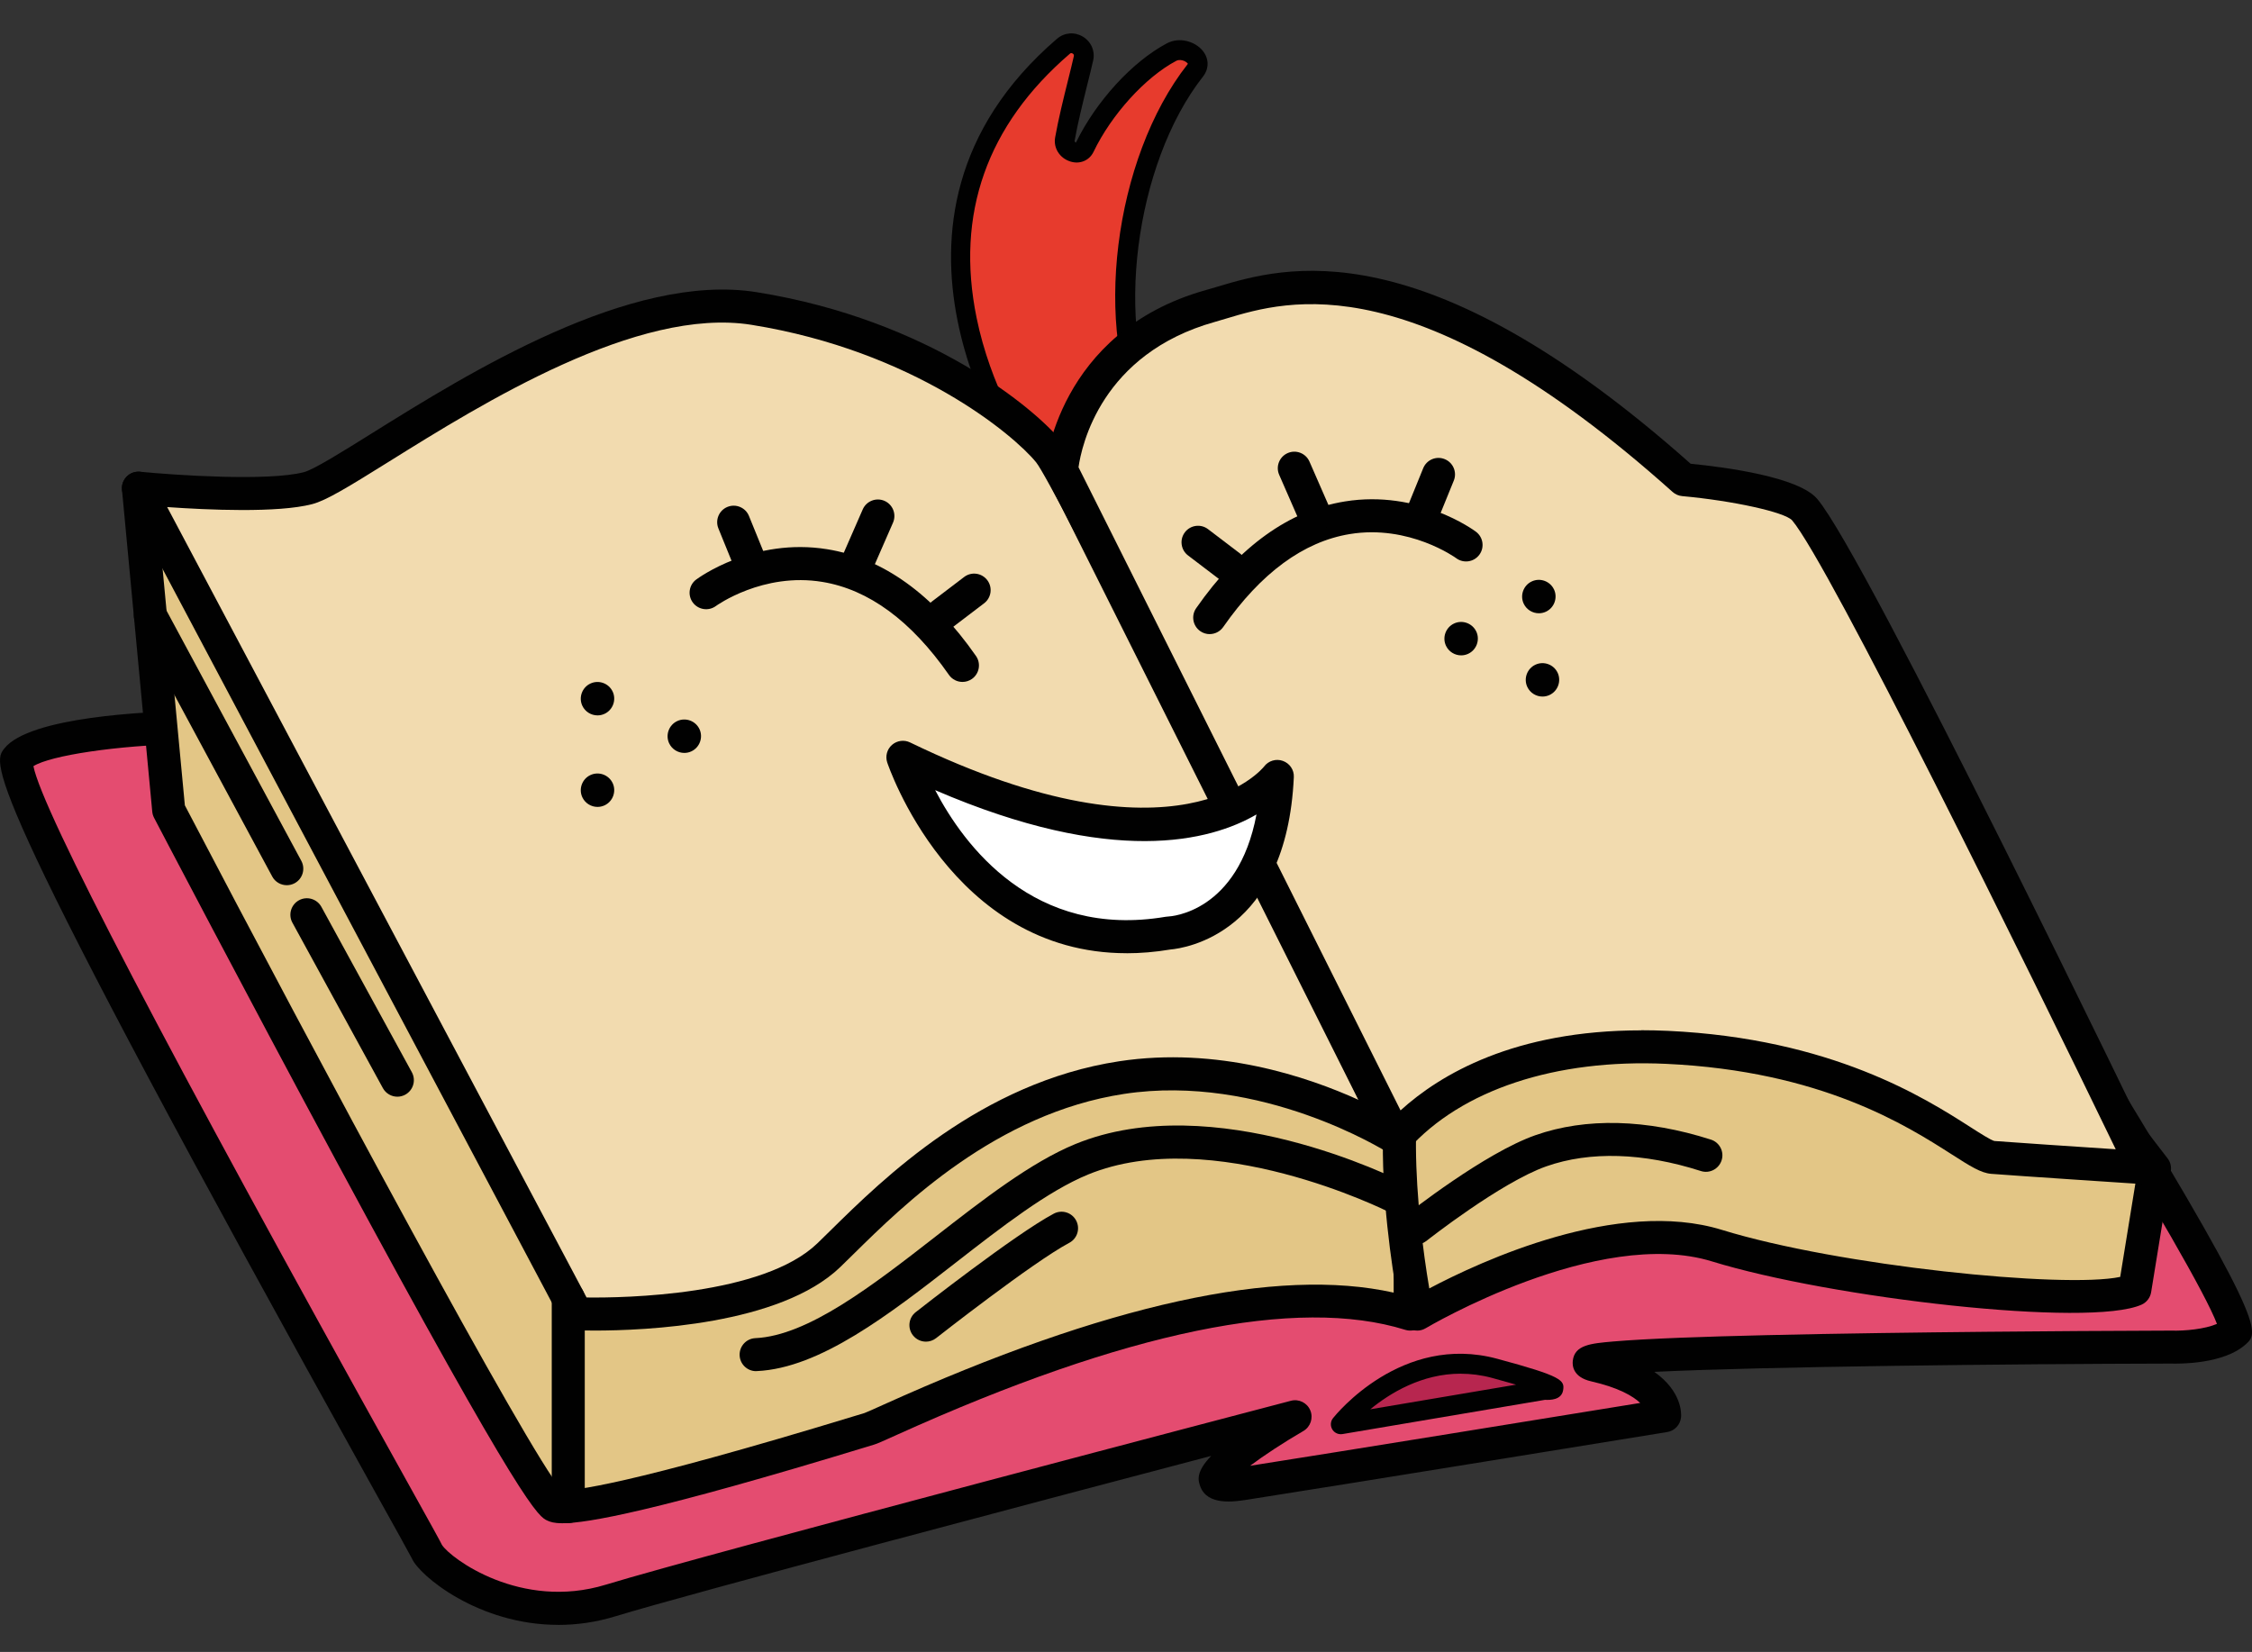
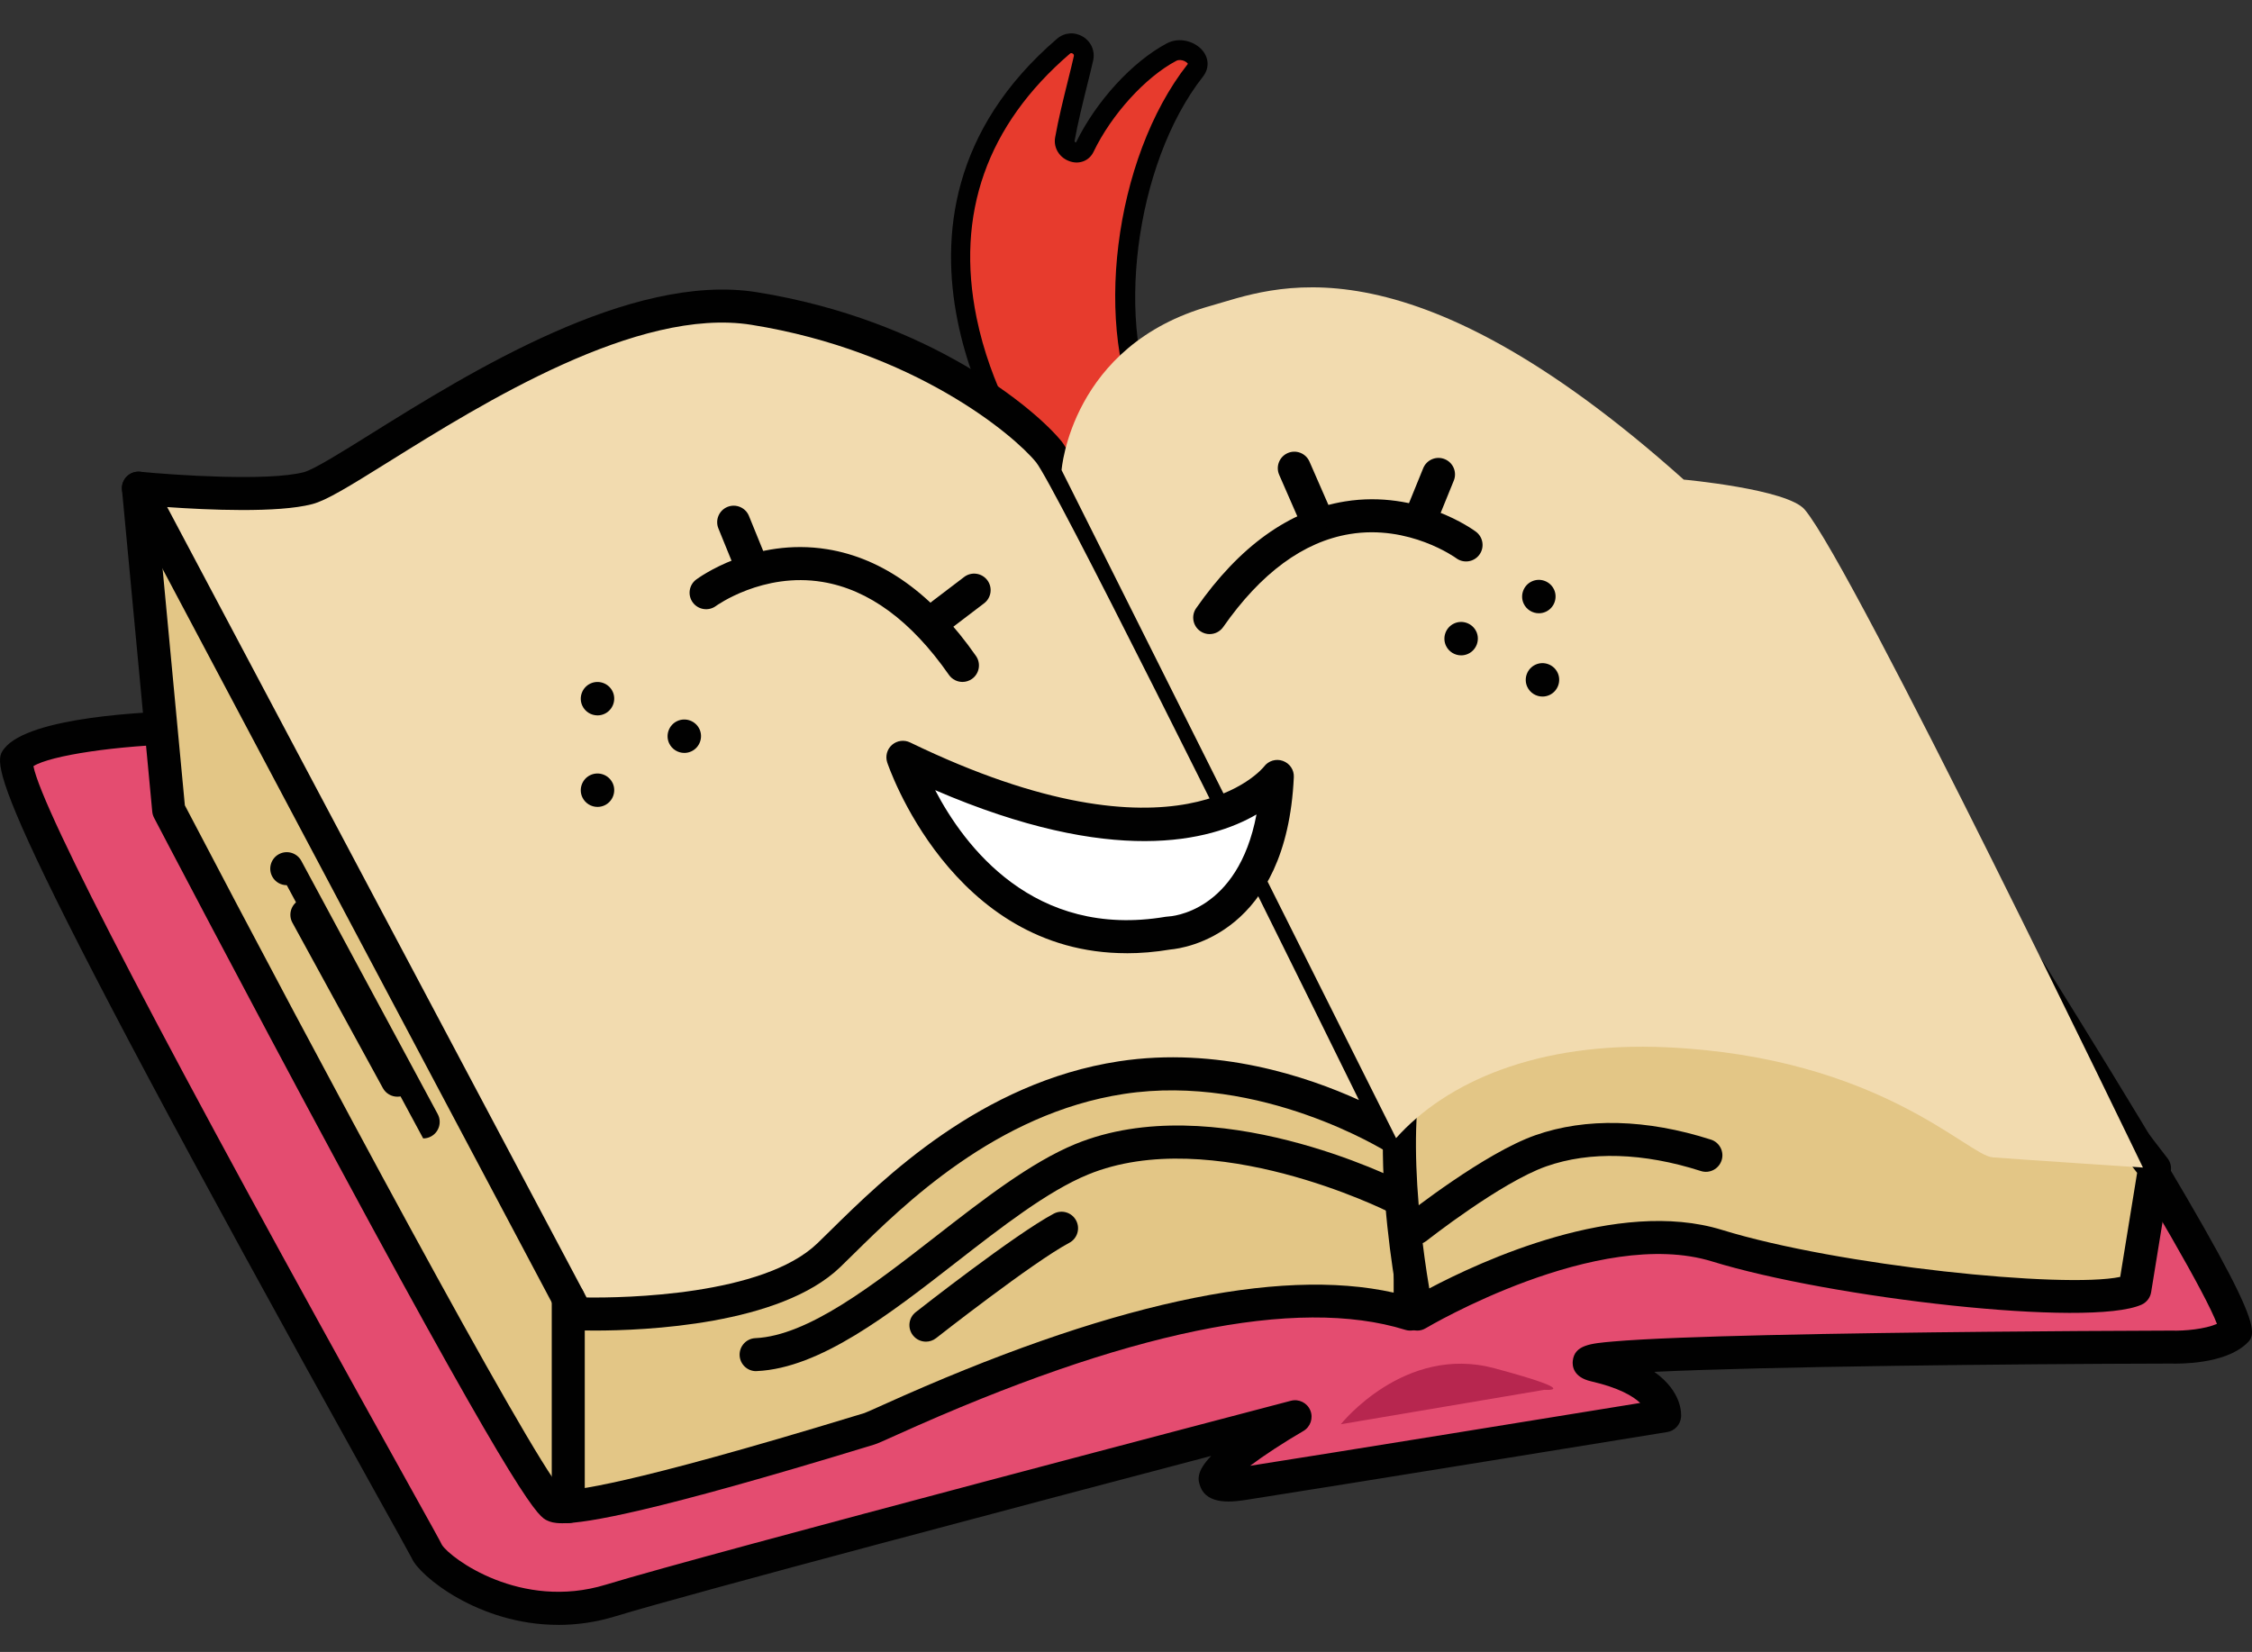
<svg xmlns="http://www.w3.org/2000/svg" viewBox="0 0 552.6 405.37" id="Calque_4">
  <rect x="0" y="0" width="552.6" height="405.37" fill="#333333" stroke="none" />
  <defs>
    <style>
      .cls-1 {
        fill: #e44c70;
      }

      .cls-2 {
        fill: #e3c686;
      }

      .cls-3 {
        fill: #fff;
      }

      .cls-4 {
        fill: #f2dbaf;
      }

      .cls-5 {
        fill: #010101;
      }

      .cls-6 {
        fill: #e73b2d;
      }

      .cls-7 {
        fill: #b7264f;
      }

      .cls-8 {
        fill: #23b0a5;
      }
    </style>
  </defs>
  <g>
    <path d="M251.87,113.08s-41.93-57.88,9.07-101.72c2.21-1.9,5.57.16,4.92,2.99-1.16,5.12-3.42,13.3-4.57,19.83-.49,2.8,3.6,4.61,4.83,2.05,4.45-9.27,13-19.03,21.36-23.44,3.3-1.74,8.13,1.57,5.82,4.5-17.09,21.72-22.86,63.35-10.73,86.13,9.62,18.07-30.71,9.66-30.71,9.66Z" class="cls-6" />
    <path d="M269.56,117.5c-7.72,0-15.7-1.52-18.18-2.04-.59-.12-1.12-.46-1.47-.95-.43-.6-42.63-60.2,9.45-104.99,1.81-1.56,4.3-1.76,6.35-.53,2.06,1.24,3.06,3.56,2.52,5.9-.38,1.69-.88,3.71-1.43,5.89-1.1,4.46-2.36,9.51-3.12,13.82,0,.04-.02.09.07.19.08.09.18.16.27.19,4.92-10.12,13.86-19.88,22.32-24.35,3.16-1.66,6.93-.41,8.74,1.77,1.61,1.93,1.65,4.43.12,6.38-16.84,21.41-21.94,61.98-10.49,83.49,2.26,4.25,2.37,7.79.32,10.52-2.73,3.64-9.02,4.71-15.49,4.71ZM253.32,110.89c10.12,1.98,24.89,2.93,27.84-1.01.82-1.09.57-2.88-.72-5.32-12.44-23.36-7.21-65.67,10.96-88.78.07-.09.09-.14.09-.14-.03-.04-.28-.4-.88-.67-.54-.24-1.34-.38-1.98-.04-7.55,3.99-15.9,13.17-20.3,22.34-1.03,2.14-3.38,3.11-5.72,2.35-2.6-.83-4.15-3.31-3.7-5.88.79-4.47,2.06-9.61,3.19-14.15.53-2.15,1.03-4.13,1.4-5.8.06-.28-.03-.51-.29-.66-.37-.22-.6-.02-.68.05-20.39,17.53-28.09,39.33-22.89,64.81,3.41,16.72,11.54,29.67,13.69,32.88Z" class="cls-5" />
  </g>
  <g>
    <path d="M45.36,178.51s-35.66.73-41.11,7.66,99.07,191.2,100.56,194.67,20.8,19.32,45.08,11.89c24.27-7.43,167.92-45.08,167.92-45.08,0,0-33.93,19.69-12.38,16.35,21.55-3.34,103.03-16.59,103.03-16.59,0,0,.74-8.3-17.09-12.38-17.83-4.09,141.42-4.46,141.42-4.46,0,0,11.15.37,15.6-3.72,4.46-4.09-86.93-146.37-86.93-146.37l-416.09-1.97Z" class="cls-1" />
    <path d="M136.97,398.73c-19.56,0-34.1-12.1-35.9-16.3-.37-.77-4.31-7.85-9.3-16.81C-5.08,191.48-1.96,187.51,1.06,183.67c6.16-7.83,35.4-9.03,44.22-9.21.03,0,.07,0,.1,0l416.09,1.97c1.37,0,2.65.71,3.39,1.86.23.36,23.12,36.01,45.18,71.71,46.34,75.02,44.36,76.83,41.09,79.83-5.4,4.95-16.34,4.84-18.47,4.78-39.75.09-99.43.72-126.73,2.03,6.84,4.84,6.65,10.29,6.57,11.13-.17,1.84-1.56,3.34-3.38,3.64-.81.13-81.75,13.29-103.06,16.6-3.19.5-9.84,1.53-11.55-3.3-.48-1.36-1.2-3.39,2.69-7.44-41.09,10.82-127.92,33.77-146.12,39.34-4.89,1.5-9.62,2.13-14.08,2.13ZM108.46,379.12c2.05,3.23,19.32,16.14,40.22,9.74,24.07-7.37,166.64-44.74,168.08-45.12,1.97-.52,4,.5,4.77,2.37.77,1.87.04,4.03-1.71,5.05-4.92,2.86-9.69,6-13.06,8.53,20.2-3.16,77.9-12.52,95.72-15.42-1.8-1.69-5.28-3.75-12.04-5.3-4.47-1.02-4.64-3.86-4.51-5.03.44-3.92,4.42-4.27,9.92-4.75,3.79-.33,9.32-.64,16.43-.92,11.9-.46,28.44-.85,49.17-1.15,35.27-.51,70.95-.6,71.31-.6,3.33.11,8.31-.37,11.24-1.65-5.51-14.58-53.51-91.62-84.78-140.35l-413.84-1.96c-16.59.35-32.98,2.81-37.18,5.45,2.18,11.02,32.65,69.41,90.64,173.67,7.29,13.11,9.17,16.5,9.61,17.43ZM108.48,379.16s.03.06.03.08c0-.03-.02-.05-.03-.08Z" class="cls-5" />
  </g>
  <g>
    <path d="M329,349.51s15.6-19.69,37.71-13.75c22.1,5.94,12.26,5.29,12.26,5.29l-49.97,8.45Z" class="cls-7" />
-     <path d="M329,351.94c-.85,0-1.65-.45-2.09-1.19-.51-.87-.44-1.96.19-2.75.68-.85,16.86-20.87,40.25-14.58,15.98,4.3,16.62,5.28,16.21,7.74-.4,2.41-3.19,2.41-4.45,2.35l-49.69,8.4c-.14.02-.27.03-.41.03ZM358.43,337.09c-9.58,0-17.37,4.78-22.19,8.74l35.78-6.05c-1.61-.47-3.56-1.02-5.93-1.66-2.65-.71-5.21-1.02-7.65-1.02Z" class="cls-5" />
  </g>
  <g>
    <g>
      <path d="M33.96,119.79l7.43,78.99s87.68,167.69,94.61,170.67c6.93,2.97,72.32-17.34,77.27-18.82,4.95-1.49,85.2-42.97,132.75-28.17v-48.61s-53-40.62-94.61-21.3c-41.61,19.32-53.99,53-76.28,55.48-22.29,2.48-141.17-188.23-141.17-188.23Z" class="cls-2" />
      <path d="M137.97,373.79c-2.13,0-2.95-.35-3.56-.61-2.25-.96-5.63-2.42-51.88-88.25-22.54-41.83-44.51-83.84-44.73-84.26-.24-.47-.39-.97-.44-1.5l-7.43-78.99c-.18-1.87.96-3.62,2.74-4.22,1.78-.61,3.74.1,4.73,1.69.3.47,29.84,47.81,61.79,94.4,59.75,87.12,73.21,91.95,75.44,91.95.02,0,.05,0,.07,0,9.37-1.04,17.35-9.07,27.45-19.23,11.35-11.42,25.47-25.63,47.57-35.89,43.34-20.12,96.54,20.04,98.78,21.76,1,.77,1.59,1.96,1.59,3.22v48.61c0,1.29-.61,2.5-1.65,3.26-1.04.76-2.37.99-3.61.6-26.6-8.27-68.55.38-124.65,25.72-3.61,1.63-4.9,2.21-5.74,2.46l-1.71.52c-52.14,15.91-68.71,18.76-74.76,18.76ZM137.86,365.7c2.65.14,15.2-.94,72.51-18.42l1.75-.53c.47-.16,2.54-1.09,4.73-2.08,54.52-24.63,96.57-33.85,125.13-27.47v-41.28c-8.95-6.33-53.85-35.94-88.85-19.69-20.78,9.65-34.34,23.29-45.23,34.25-10.78,10.85-20.09,20.22-32.31,21.58-4.9.55-16.34,1.83-82.73-94.92-21.51-31.34-41.97-63.09-53.27-80.85l5.77,61.33c31.99,61.16,84.36,158.91,92.5,168.09Z" class="cls-5" />
    </g>
    <g>
      <path d="M347.76,322.46s43.47-26.07,73.56-16.78c30.09,9.29,91.76,15.6,102.54,10.77l4.83-29.72-67.61-87.94s-95.85,35.71-110.34,51.29c-14.49,15.58-2.97,72.38-2.97,72.38Z" class="cls-2" />
      <path d="M347.76,326.51c-.56,0-1.11-.11-1.63-.34-1.2-.53-2.07-1.61-2.34-2.9-1.22-6.02-11.48-59.33,3.97-75.95,14.72-15.83,101.99-48.64,111.89-52.33,1.66-.62,3.54-.08,4.63,1.33l67.61,87.94c.68.89.97,2.01.79,3.12l-4.83,29.72c-.22,1.34-1.1,2.49-2.34,3.05-12.78,5.73-76.35-1.64-105.39-10.6-27.99-8.64-69.86,16.14-70.28,16.39-.64.38-1.36.58-2.08.58ZM459.69,203.63c-28.3,10.66-95.02,37.41-105.99,49.2-9.62,10.34-6.05,45.28-2.98,63.34,12.64-6.68,46.21-22.26,71.8-14.37,28.65,8.84,84,14.46,97.74,11.54l4.15-25.53-64.72-84.18Z" class="cls-5" />
    </g>
    <g>
      <path d="M33.96,119.79s30.22,2.97,41.61,0c11.39-2.97,69.35-50.53,109.47-44.09,40.12,6.44,65.88,27.24,72.32,35.17,6.44,7.93,85.2,168.42,85.2,168.42,0,0-31.7-20.31-67.37-14.86s-60.32,32.51-71.83,43.59c-16.84,16.22-61.92,14.37-61.92,14.37L33.96,119.79Z" class="cls-4" />
      <path d="M145.91,326.51c-2.62,0-4.29-.06-4.63-.08-1.44-.06-2.74-.88-3.41-2.15L30.39,121.69c-.7-1.32-.62-2.91.21-4.15.83-1.24,2.28-1.92,3.76-1.78,8.21.81,31.42,2.4,40.19.11,2.43-.63,9.34-4.94,16.64-9.5,23.77-14.83,63.55-39.63,94.49-34.67,42.52,6.82,68.43,28.74,74.82,36.62,6.54,8.05,77.61,152.72,85.69,169.19.8,1.63.42,3.6-.94,4.81-1.35,1.21-3.35,1.37-4.88.39-.3-.19-30.92-19.41-64.57-14.27-31.34,4.79-54.13,27.25-66.38,39.32-1.18,1.16-2.26,2.23-3.25,3.18-14.74,14.2-47.97,15.57-60.27,15.57ZM143.92,318.39c9.17.13,43.31-.44,56.64-13.28.97-.93,2.03-1.98,3.19-3.12,12.9-12.71,36.91-36.38,70.84-41.56,24.07-3.67,46.13,3.72,58.87,9.51-31.41-63.86-74.94-151.19-79.23-156.51-5.46-6.72-30-27.33-69.82-33.72-27.95-4.49-66.12,19.32-88.92,33.54-10.02,6.25-15.42,9.56-18.89,10.46-8.41,2.2-25.65,1.42-35.58.72l102.91,193.95Z" class="cls-5" />
    </g>
    <g>
      <path d="M260.49,115.37s2.26-30.73,36.57-40.32c14.79-4.13,47.36-18.86,116.09,42.64,0,0,25.41,2.32,29.68,7.34,11.89,13.97,83.01,161.48,83.01,161.48,0,0-30.78-2.02-36.9-2.51-6.12-.49-27.68-24.57-79.87-27-31.95-1.49-54.26,8.62-66.5,22.29l-82.08-163.93Z" class="cls-4" />
-       <path d="M525.84,290.56c-.09,0-.18,0-.27,0-1.26-.08-30.88-2.03-36.96-2.51-2.53-.2-5.18-1.89-9.57-4.7-11.21-7.17-32.09-20.52-70.17-22.29-27.15-1.26-50.24,6.37-63.29,20.95-.89,1-2.22,1.5-3.56,1.31-1.33-.18-2.48-1-3.08-2.2l-82.08-163.93c-.33-.65-.47-1.38-.42-2.11.03-.34,2.89-33.69,39.52-43.92.82-.23,1.7-.49,2.64-.77,16.39-4.91,50.41-15.1,116.25,43.41,8.75.86,26.49,3.25,31.06,8.62,12.09,14.2,80.66,156.3,83.57,162.35.62,1.3.51,2.83-.29,4.03-.76,1.12-2.02,1.78-3.36,1.78ZM402.73,252.81c2.11,0,4.29.05,6.52.15,40.25,1.87,63.15,16.52,74.16,23.56,2.39,1.53,5.1,3.26,5.97,3.47,4.13.32,20.34,1.41,29.78,2.03-21.65-44.72-70.39-143.75-79.42-154.35-1.87-2.01-14.47-4.79-26.97-5.93-.87-.08-1.69-.44-2.33-1.01-63.11-56.48-94.46-47.09-109.51-42.57-.99.3-1.92.57-2.78.82-27.96,7.81-32.76,30.46-33.5,35.68l79.02,157.82c9.7-8.82,27.94-19.64,59.06-19.64Z" class="cls-5" />
    </g>
    <path d="M139.44,373.75c-2.24,0-4.05-1.81-4.05-4.05v-51.1c0-2.24,1.81-4.05,4.05-4.05s4.05,1.81,4.05,4.05v51.1c0,2.24-1.81,4.05-4.05,4.05Z" class="cls-5" />
    <path d="M185.53,336.47c-2.15,0-3.94-1.69-4.04-3.87-.1-2.23,1.63-4.13,3.86-4.23,12.93-.59,28.88-13,44.3-25,11.46-8.92,23.32-18.15,34.22-22.63,33.91-13.92,78.64,8.46,80.53,9.42,1.99,1.01,2.79,3.45,1.78,5.44-1.01,1.99-3.45,2.79-5.44,1.78-.43-.22-43.34-21.66-73.78-9.15-9.88,4.06-21.29,12.94-32.32,21.52-16.42,12.78-33.4,25.99-48.9,26.7-.06,0-.13,0-.19,0Z" class="cls-5" />
    <g>
      <path d="M227.21,325.18s23.96-18.83,33.28-23.78" class="cls-8" />
      <path d="M227.21,329.23c-1.2,0-2.39-.53-3.19-1.55-1.38-1.76-1.08-4.31.68-5.69.99-.78,24.36-19.11,33.88-24.17,1.98-1.05,4.43-.3,5.48,1.68s.3,4.43-1.68,5.48c-8.89,4.72-32.44,23.2-32.67,23.38-.74.58-1.62.87-2.5.87Z" class="cls-5" />
    </g>
    <path d="M347.52,305.39c-1.2,0-2.38-.53-3.18-1.54-1.39-1.75-1.09-4.3.66-5.69.78-.62,19.29-15.21,31.76-19.59,12.37-4.35,27.27-3.98,43.07,1.08,2.13.68,3.31,2.96,2.62,5.09s-2.97,3.31-5.09,2.62c-14.11-4.52-27.22-4.91-37.92-1.15-11.18,3.93-29.24,18.16-29.42,18.3-.75.59-1.63.87-2.51.87Z" class="cls-5" />
    <g>
      <line y2="213.17" x2="70.37" y1="151.03" x1="36.9" class="cls-8" />
-       <path d="M70.37,217.22c-1.44,0-2.84-.77-3.57-2.13l-33.47-62.14c-1.06-1.97-.32-4.43,1.65-5.49,1.97-1.06,4.43-.32,5.49,1.65l33.47,62.14c1.06,1.97.32,4.43-1.65,5.49-.61.33-1.27.48-1.92.48Z" class="cls-5" />
+       <path d="M70.37,217.22c-1.44,0-2.84-.77-3.57-2.13c-1.06-1.97-.32-4.43,1.65-5.49,1.97-1.06,4.43-.32,5.49,1.65l33.47,62.14c1.06,1.97.32,4.43-1.65,5.49-.61.33-1.27.48-1.92.48Z" class="cls-5" />
    </g>
    <g>
      <line y2="265.06" x2="97.51" y1="224.47" x1="75.31" class="cls-8" />
      <path d="M97.51,269.12c-1.43,0-2.82-.76-3.56-2.11l-22.2-40.59c-1.07-1.96-.35-4.42,1.61-5.5,1.96-1.07,4.42-.35,5.5,1.61l22.2,40.59c1.07,1.96.35,4.42-1.61,5.5-.62.34-1.28.5-1.94.5Z" class="cls-5" />
    </g>
  </g>
  <path d="M236.18,167.34c-1.28,0-2.54-.6-3.33-1.73-9.25-13.27-19.69-20.94-31.03-22.81-14.61-2.42-26.04,5.83-26.15,5.91-1.79,1.32-4.33.94-5.66-.85-1.33-1.79-.96-4.32.83-5.65.57-.42,14.12-10.35,32.16-7.43,13.62,2.2,25.9,11.01,36.49,26.19,1.28,1.84.83,4.36-1,5.64-.71.49-1.51.73-2.31.73Z" class="cls-5" />
  <path d="M184.16,142.35c-1.6,0-3.11-.95-3.75-2.53l-4.13-10.15c-.84-2.07.15-4.43,2.22-5.28,2.07-.84,4.44.15,5.28,2.22l4.13,10.15c.84,2.07-.15,4.43-2.22,5.28-.5.2-1.02.3-1.53.3Z" class="cls-5" />
-   <path d="M210.34,142.28c-.54,0-1.09-.11-1.62-.34-2.05-.9-2.98-3.28-2.09-5.34l5.07-11.6c.9-2.05,3.29-2.98,5.34-2.09,2.05.9,2.98,3.28,2.09,5.34l-5.07,11.6c-.67,1.52-2.15,2.43-3.71,2.43Z" class="cls-5" />
  <path d="M231.18,154.85c-1.22,0-2.43-.55-3.23-1.6-1.35-1.78-1.01-4.32.77-5.68l7.86-5.98c1.78-1.36,4.32-1.01,5.68.77,1.35,1.78,1.01,4.32-.77,5.68l-7.86,5.98c-.73.56-1.59.83-2.45.83Z" class="cls-5" />
  <path d="M296.83,155.61c-.8,0-1.61-.24-2.31-.73-1.83-1.28-2.28-3.81-1-5.64,10.59-15.18,22.86-23.99,36.49-26.19,18.05-2.92,31.6,7.01,32.16,7.43,1.79,1.34,2.16,3.88.82,5.67-1.34,1.79-3.87,2.16-5.67.82-.1-.08-11.52-8.33-26.14-5.91-11.33,1.87-21.77,9.55-31.03,22.81-.79,1.13-2.05,1.73-3.33,1.73Z" class="cls-5" />
  <path d="M348.85,130.62c-.51,0-1.03-.1-1.53-.3-2.07-.84-3.07-3.21-2.22-5.28l4.13-10.15c.84-2.07,3.21-3.07,5.28-2.22,2.07.84,3.07,3.21,2.22,5.28l-4.13,10.15c-.64,1.57-2.15,2.53-3.75,2.53Z" class="cls-5" />
  <path d="M322.67,130.55c-1.56,0-3.05-.91-3.71-2.43l-5.07-11.6c-.9-2.05.04-4.44,2.09-5.34,2.05-.9,4.44.04,5.34,2.09l5.07,11.6c.9,2.05-.04,4.44-2.09,5.34-.53.23-1.08.34-1.62.34Z" class="cls-5" />
-   <path d="M301.83,143.11c-.85,0-1.72-.27-2.45-.83l-7.86-5.98c-1.78-1.35-2.12-3.9-.77-5.68,1.35-1.78,3.9-2.13,5.68-.77l7.86,5.98c1.78,1.35,2.12,3.9.77,5.68-.8,1.05-2,1.6-3.23,1.6Z" class="cls-5" />
  <path d="M382.22,165.1c-.96-2.05-3.41-2.94-5.45-1.99-2.05.95-2.95,3.4-2,5.45,0,0,0,0,0,0,.7,1.49,2.18,2.37,3.73,2.37.58,0,1.16-.12,1.72-.38,2.05-.95,2.95-3.4,2-5.46ZM380.87,166.79c0-.08-.02-.15-.02-.23,0,.08.02.15.02.23ZM380.86,166.98c0,.1-.01.19-.03.28.02-.09.02-.19.03-.28ZM380.74,167.61s0,.03-.02.05c0-.02,0-.03.02-.05Z" class="cls-5" />
  <path d="M362.26,154.99c-.96-2.05-3.41-2.94-5.45-1.99-2.05.95-2.95,3.4-2,5.45,0,0,0,0,0,0,.7,1.49,2.18,2.37,3.73,2.37.58,0,1.16-.12,1.72-.38,2.05-.95,2.95-3.4,2-5.46ZM360.91,156.68c0-.08-.02-.15-.02-.23,0,.08.02.15.02.23ZM360.9,156.87c0,.1-.01.19-.03.28.02-.09.02-.19.03-.28ZM360.78,157.5s0,.03-.02.05c0-.02,0-.03.02-.05Z" class="cls-5" />
  <path d="M381.33,144.66c-.96-2.05-3.41-2.94-5.45-1.99-2.05.95-2.95,3.4-2,5.45,0,0,0,0,0,0,.7,1.49,2.18,2.37,3.73,2.37.58,0,1.16-.12,1.72-.38,2.05-.95,2.95-3.4,2-5.46ZM379.97,146.36c0-.08-.02-.15-.02-.23,0,.08.02.15.02.23ZM379.96,146.55c0,.1-.01.19-.03.28.02-.09.02-.19.03-.28ZM379.84,147.18s0,.03-.02.05c0-.02,0-.03.02-.05Z" class="cls-5" />
  <g>
    <path d="M313.45,190.51s-21.3,29.5-91.89-4.67c0,0,16.59,51.35,65.14,43.13,0,0,25.01-.6,26.75-38.46Z" class="cls-3" />
    <path d="M276.44,233.91c-43.07,0-58.57-46.33-58.74-46.83-.5-1.54-.03-3.24,1.19-4.3,1.22-1.06,2.97-1.3,4.43-.59,66.08,32,86.66,6.18,86.86,5.91,1.07-1.42,2.95-1.99,4.62-1.38,1.67.6,2.77,2.2,2.68,3.98-1.76,38.43-26.74,41.99-30.28,42.3-3.76.63-7.36.92-10.77.92ZM229.48,193.91c7.09,13.59,24.12,36.54,56.54,31.06.19-.03.38-.05.58-.06.75-.03,17.16-1,21.72-25.05-11.31,6.58-35.21,12.84-78.84-5.96Z" class="cls-5" />
  </g>
  <path d="M171.64,178.93c-.96-2.05-3.41-2.94-5.45-1.99-2.05.95-2.95,3.4-2,5.45,0,0,0,0,0,0,.7,1.49,2.18,2.37,3.73,2.37.58,0,1.16-.12,1.72-.38,2.05-.95,2.95-3.4,2-5.46ZM170.29,180.62c0-.08-.02-.15-.02-.23,0,.08.02.15.02.23ZM170.27,180.81c0,.1-.01.19-.03.28.02-.09.02-.19.03-.28ZM170.15,181.45s0,.03-.02.05c0-.02,0-.03.02-.05Z" class="cls-5" />
  <path d="M150.34,192.18c-.96-2.05-3.41-2.94-5.45-1.99-2.05.95-2.95,3.4-2,5.45,0,0,0,0,0,0,.7,1.49,2.18,2.37,3.73,2.37.58,0,1.16-.12,1.72-.38,2.05-.95,2.95-3.4,2-5.46ZM148.99,193.87c0-.08-.02-.15-.02-.23,0,.08.02.15.02.23ZM148.97,194.06c0,.1-.01.19-.03.28.02-.09.02-.19.03-.28ZM148.85,194.69s0,.03-.02.05c0-.02,0-.03.02-.05Z" class="cls-5" />
  <path d="M150.34,169.72c-.96-2.05-3.41-2.94-5.45-1.99-2.05.95-2.95,3.4-2,5.45,0,0,0,0,0,0,.7,1.49,2.18,2.37,3.73,2.37.58,0,1.16-.12,1.72-.38,2.05-.95,2.95-3.4,2-5.46ZM148.99,171.41c0-.08-.02-.15-.02-.23,0,.08.02.15.02.23ZM148.97,171.6c0,.1-.01.19-.03.28.02-.09.02-.19.03-.28ZM148.85,172.23s0,.03-.02.05c0-.02,0-.03.02-.05Z" class="cls-5" />
</svg>